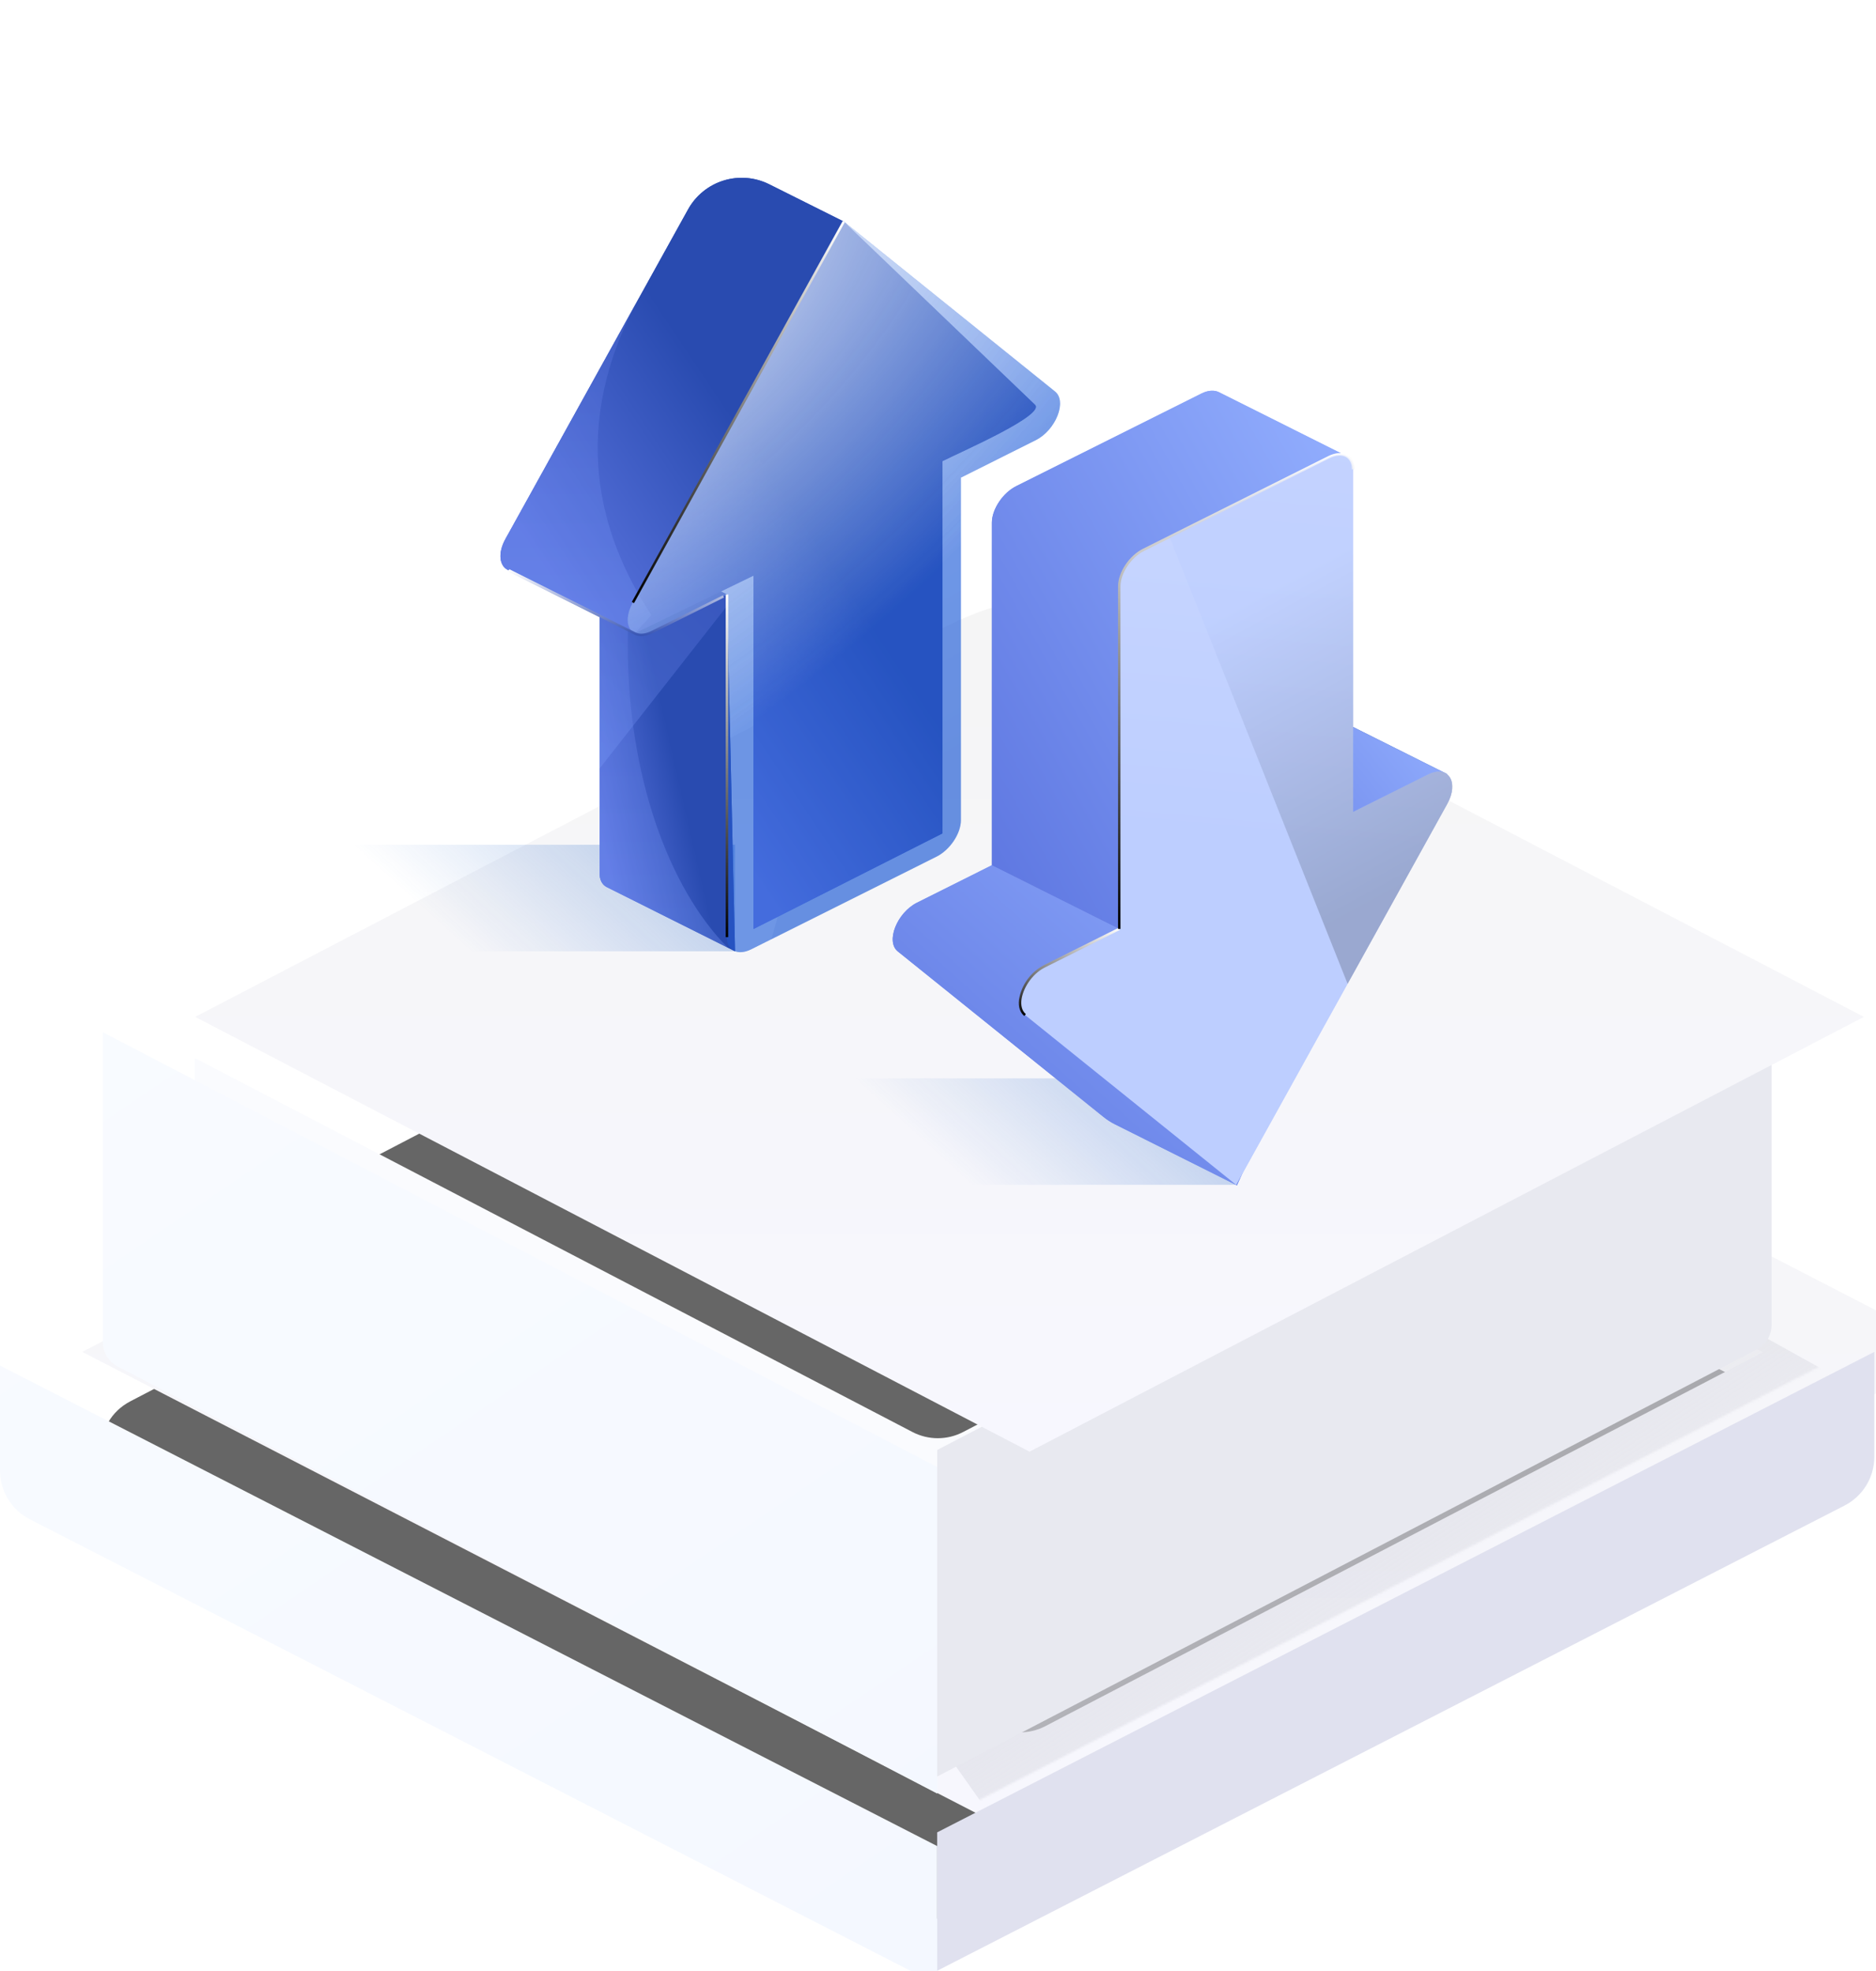
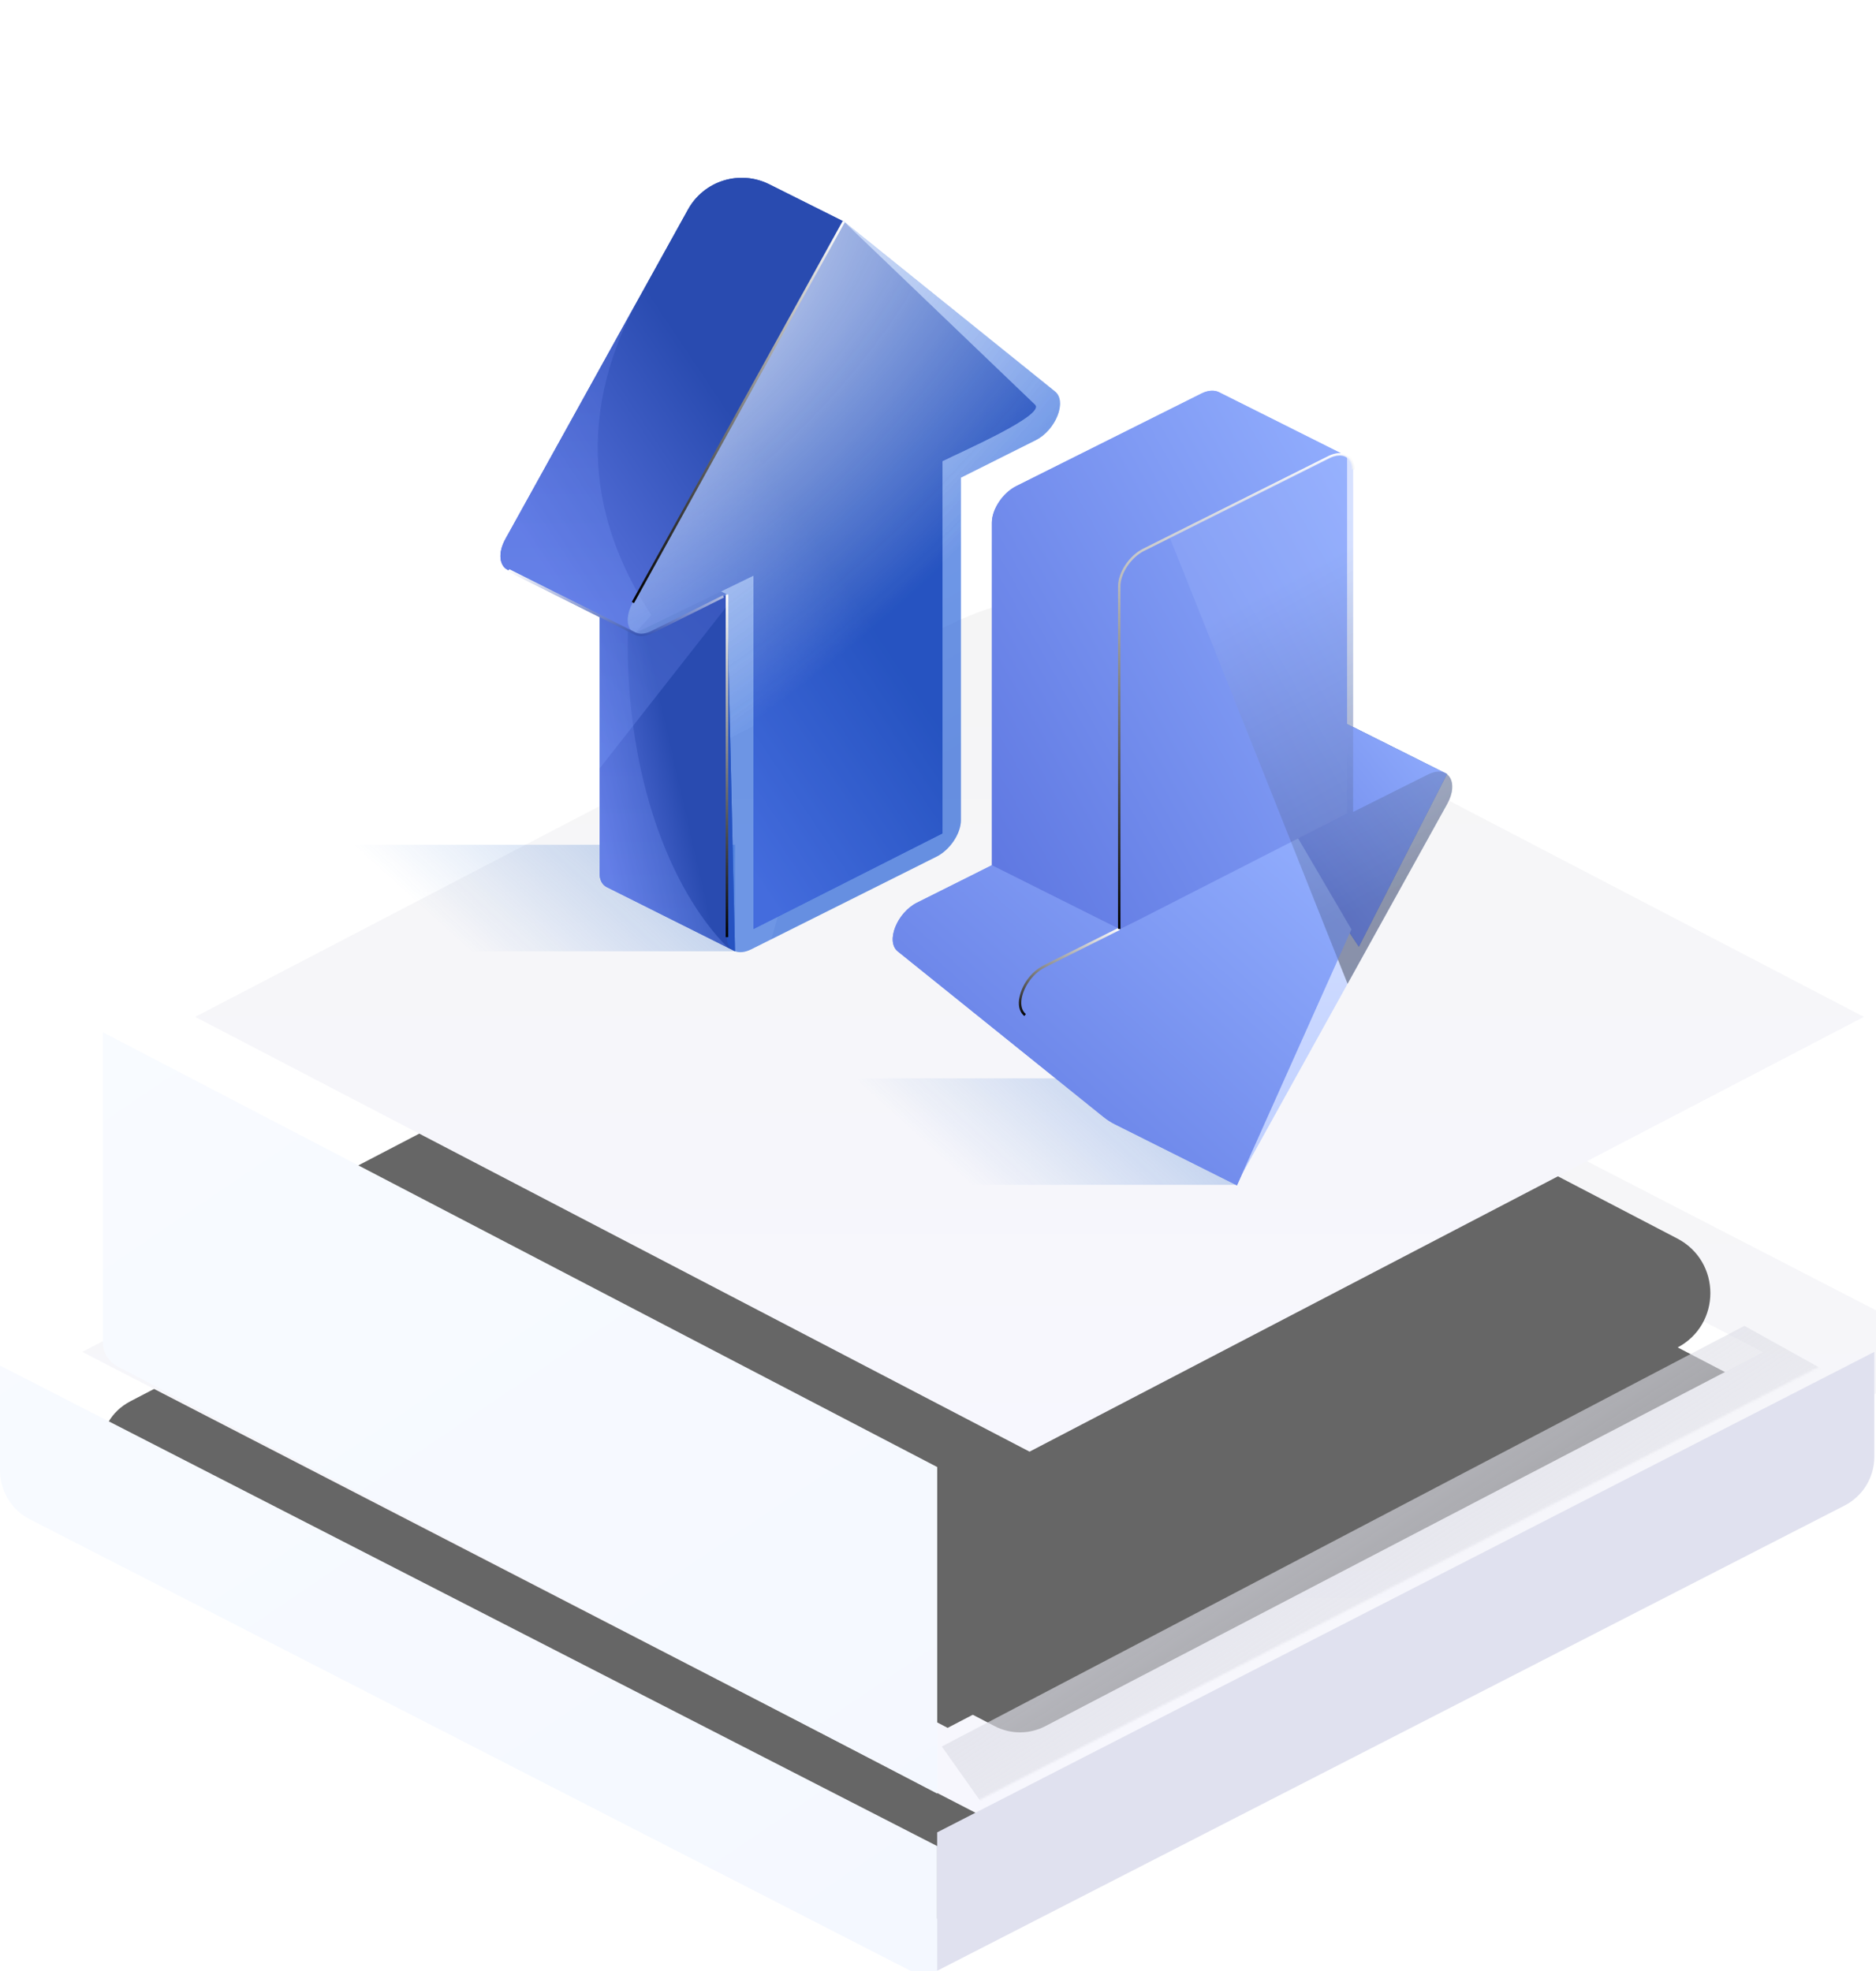
<svg xmlns="http://www.w3.org/2000/svg" width="844" height="887" viewBox="0 0 844 887" fill="none">
  <g filter="url(#filter0_f_2010_3110)">
    <path d="M801.288 630.53L429.969 437.005L58.65 630.53C40.968 639.745 40.968 665.047 58.65 674.262L429.969 867.787L801.288 674.262C818.97 665.047 818.97 639.745 801.288 630.53Z" fill="#666666" />
  </g>
  <g filter="url(#filter1_i_2010_3110)">
    <path fill-rule="evenodd" clip-rule="evenodd" d="M449.891 399.15L843.245 602.13L421.623 819.697L0 602.13L393.354 399.15C411.089 389.999 432.156 389.999 449.891 399.15ZM450.397 442.926L756.149 602.278L433.303 770.54C426.161 774.262 417.652 774.262 410.51 770.54L87.664 602.278L393.416 442.926C411.27 433.621 432.543 433.621 450.397 442.926Z" fill="url(#paint0_linear_2010_3110)" />
  </g>
  <mask id="mask0_2010_3110" style="mask-type:alpha" maskUnits="userSpaceOnUse" x="0" y="392" width="844" height="428">
    <path fill-rule="evenodd" clip-rule="evenodd" d="M449.891 399.15L843.245 602.13L421.623 819.697L0 602.13L393.354 399.15C411.089 389.999 432.156 389.999 449.891 399.15ZM450.397 442.926L756.149 602.278L433.303 770.54C426.161 774.262 417.652 774.262 410.51 770.54L87.664 602.278L393.416 442.926C411.27 433.621 432.543 433.621 450.397 442.926Z" fill="url(#paint1_linear_2010_3110)" />
  </mask>
  <g mask="url(#mask0_2010_3110)">
    <g filter="url(#filter2_f_2010_3110)">
      <path d="M546.858 959.916L423.711 785.863L784.804 596.58L1031.1 733.647L546.858 959.916Z" fill="url(#paint2_linear_2010_3110)" />
    </g>
  </g>
  <g filter="url(#filter3_f_2010_3110)">
    <path d="M754.587 557.281L426.336 386.203L98.086 557.281C78.228 567.63 78.228 596.045 98.086 606.394L426.336 777.473L754.587 606.394C774.445 596.045 774.445 567.63 754.587 557.281Z" fill="#666666" />
  </g>
-   <path d="M106.125 616.546L421.907 781.126L737.689 616.546C749.003 610.65 756.149 598.596 756.149 585.411V476.089L433.303 644.351C426.161 648.073 417.652 648.073 410.51 644.351L87.664 476.089V585.411C87.664 598.596 94.811 610.65 106.125 616.546Z" fill="#FAFBFE" />
  <g filter="url(#filter4_i_2010_3110)">
    <path d="M421.623 880.615L13.407 671.287C5.176 667.067 0 658.595 0 649.346V602.13L421.623 818.333V880.615Z" fill="url(#paint3_linear_2010_3110)" />
  </g>
  <g filter="url(#filter5_i_2010_3110)">
    <path d="M421.649 793.204L52.912 601.025C48.837 598.901 46.281 594.687 46.281 590.092V450.635L421.649 646.27V793.204Z" fill="url(#paint4_linear_2010_3110)" />
  </g>
  <g filter="url(#filter6_i_2010_3110)">
    <path d="M421.621 880.615L829.837 671.287C838.067 667.067 843.244 658.595 843.244 649.346V602.13L421.621 818.333V880.615Z" fill="#E0E1EF" />
  </g>
  <g filter="url(#filter7_i_2010_3110)">
-     <path d="M421.648 793.204L790.385 601.025C794.46 598.901 797.016 594.687 797.016 590.092V450.635L421.648 646.27V793.204Z" fill="#E8E9F0" />
-   </g>
+     </g>
  <g filter="url(#filter8_i_2010_3110)">
    <path d="M797.017 450.635L485.641 288.352C454.285 272.009 438.607 263.838 421.649 263.838C404.691 263.838 389.013 272.009 357.656 288.352L46.281 450.635L421.649 646.27L797.017 450.635Z" fill="url(#paint5_linear_2010_3110)" />
  </g>
  <g clip-path="url(#clip0_2010_3110)">
    <g style="mix-blend-mode:multiply" filter="url(#filter9_f_2010_3110)">
      <path d="M330.66 380.12H143V428.05H330.66V380.12Z" fill="url(#paint6_linear_2010_3110)" fill-opacity="0.6" />
    </g>
    <path d="M269.77 238.89V393C269.77 396 271 398.16 272.99 399.15L330.66 428.01L327.05 267.5L269.77 238.89Z" fill="url(#paint7_linear_2010_3110)" />
    <path style="mix-blend-mode:multiply" opacity="0.3" d="M327.42 426.43C300.53 399.23 282.42 348.43 282.42 290.25C282.384 273.134 284.005 256.054 287.26 239.25L269.75 238.87V393C269.75 396 270.98 398.16 272.97 399.15L327.42 426.43Z" fill="url(#paint8_linear_2010_3110)" />
    <path style="mix-blend-mode:multiply" opacity="0.3" d="M327.05 267.54L269.77 238.89V345.78L327.05 272.72V267.54Z" fill="url(#paint9_linear_2010_3110)" />
    <g filter="url(#filter10_b_2010_3110)">
      <path d="M465.5 182L379.672 99.73L346.062 82.92C339.691 79.733 332.335 79.131 325.531 81.24C318.727 83.35 313.002 88.007 309.552 94.24L227.432 242.46C223.662 249.26 224.862 255.06 228.882 256.62L285.592 285L339 259V418L424 375V207.5C433.07 202.96 471.01 186.44 465.5 182Z" fill="url(#paint10_linear_2010_3110)" />
    </g>
    <path style="mix-blend-mode:multiply" opacity="0.3" d="M227.432 242.46C223.662 249.26 224.862 255.06 228.882 256.62L285.592 285L293.042 276.77C269.242 240.58 255.602 191.61 288.042 132.98L227.432 242.46Z" fill="url(#paint11_linear_2010_3110)" />
    <g filter="url(#filter11_b_2010_3110)">
      <path d="M379.672 99.73L284.672 271.11C279.162 281.11 284.292 288.9 293.362 284.37L327.012 267.54V421.69C327.012 427.69 331.912 430.18 337.952 427.16L421.302 385.47C427.352 382.47 432.302 375.1 432.302 369.06V214.91L465.952 198.08C475.022 193.54 480.152 180.58 474.632 176.14L379.672 99.73Z" fill="#2160DB" fill-opacity="0.4" />
      <path d="M379.672 99.73L284.672 271.11C279.162 281.11 284.292 288.9 293.362 284.37L327.012 267.54V421.69C327.012 427.69 331.912 430.18 337.952 427.16L421.302 385.47C427.352 382.47 432.302 375.1 432.302 369.06V214.91L465.952 198.08C475.022 193.54 480.152 180.58 474.632 176.14L379.672 99.73Z" fill="url(#paint12_radial_2010_3110)" fill-opacity="0.8" />
    </g>
    <g style="mix-blend-mode:screen">
      <path d="M379.131 99.42L284.262 270.85L285.233 271.388L380.102 99.957L379.131 99.42Z" fill="url(#paint13_linear_2010_3110)" />
    </g>
    <g style="mix-blend-mode:screen">
      <path d="M327.61 267.54H326.5V421.69H327.61V267.54Z" fill="url(#paint14_linear_2010_3110)" />
    </g>
    <path style="mix-blend-mode:screen" opacity="0.1" d="M347.07 422.62L421.34 385.47C427.39 382.47 432.34 375.1 432.34 369.06V214.91L465.99 198.08C475.06 193.54 480.19 180.58 474.67 176.14L426.26 137.14L347.07 422.62Z" fill="url(#paint15_linear_2010_3110)" />
    <g style="mix-blend-mode:multiply">
      <path d="M288.479 286.24C287.384 286.254 286.303 286 285.329 285.5L228.629 257.12L229.129 256.12L285.839 284.51C287.729 285.51 290.319 285.28 293.149 283.87L325.229 267.87L325.729 268.87L293.649 284.87C292.055 285.721 290.285 286.19 288.479 286.24Z" fill="url(#paint16_linear_2010_3110)" />
    </g>
    <g style="mix-blend-mode:overlay">
      <path d="M269.77 238.89V393C269.77 396 271 398.16 272.99 399.15L330.66 428.01L327.05 267.5L269.77 238.89Z" fill="url(#paint17_linear_2010_3110)" />
      <path style="mix-blend-mode:multiply" opacity="0.3" d="M327.42 426.43C300.53 399.23 282.42 348.43 282.42 290.25C282.384 273.134 284.005 256.054 287.26 239.25L269.75 238.87V393C269.75 396 270.98 398.16 272.97 399.15L327.42 426.43Z" fill="url(#paint18_linear_2010_3110)" />
      <path style="mix-blend-mode:multiply" opacity="0.3" d="M327.05 267.54L269.77 238.89V345.78L327.05 272.72V267.54Z" fill="url(#paint19_linear_2010_3110)" />
      <g filter="url(#filter12_b_2010_3110)">
        <path d="M465.5 182L379.672 99.73L346.062 82.92C339.691 79.733 332.335 79.131 325.531 81.24C318.727 83.35 313.002 88.007 309.552 94.24L227.432 242.46C223.662 249.26 224.862 255.06 228.882 256.62L285.592 285L339 259V418L424 375V207.5C433.07 202.96 471.01 186.44 465.5 182Z" fill="url(#paint20_linear_2010_3110)" />
      </g>
      <path style="mix-blend-mode:multiply" opacity="0.3" d="M227.432 242.46C223.662 249.26 224.862 255.06 228.882 256.62L285.592 285L293.042 276.77C269.242 240.58 255.602 191.61 288.042 132.98L227.432 242.46Z" fill="url(#paint21_linear_2010_3110)" />
      <g filter="url(#filter13_b_2010_3110)">
        <path d="M379.672 99.73L284.672 271.11C279.162 281.11 284.292 288.9 293.362 284.37L327.012 267.54V421.69C327.012 427.69 331.912 430.18 337.952 427.16L421.302 385.47C427.352 382.47 432.302 375.1 432.302 369.06V214.91L465.952 198.08C475.022 193.54 480.152 180.58 474.632 176.14L379.672 99.73Z" fill="#2160DB" fill-opacity="0.4" />
        <path d="M379.672 99.73L284.672 271.11C279.162 281.11 284.292 288.9 293.362 284.37L327.012 267.54V421.69C327.012 427.69 331.912 430.18 337.952 427.16L421.302 385.47C427.352 382.47 432.302 375.1 432.302 369.06V214.91L465.952 198.08C475.022 193.54 480.152 180.58 474.632 176.14L379.672 99.73Z" fill="url(#paint22_radial_2010_3110)" fill-opacity="0.8" />
      </g>
      <g style="mix-blend-mode:screen">
        <path d="M379.131 99.42L284.262 270.85L285.233 271.388L380.102 99.957L379.131 99.42Z" fill="url(#paint23_linear_2010_3110)" />
      </g>
      <g style="mix-blend-mode:screen">
        <path d="M327.61 267.54H326.5V421.69H327.61V267.54Z" fill="url(#paint24_linear_2010_3110)" />
      </g>
      <g style="mix-blend-mode:multiply">
        <path d="M288.479 286.24C287.384 286.254 286.303 286 285.329 285.5L228.629 257.12L229.129 256.12L285.839 284.51C287.729 285.51 290.319 285.28 293.149 283.87L325.229 267.87L325.729 268.87L293.649 284.87C292.055 285.721 290.285 286.19 288.479 286.24Z" fill="url(#paint25_linear_2010_3110)" />
      </g>
    </g>
    <g style="mix-blend-mode:multiply" filter="url(#filter14_f_2010_3110)">
      <path d="M556.14 485.21H368.48V533.14H556.14V485.21Z" fill="url(#paint26_linear_2010_3110)" fill-opacity="0.6" />
    </g>
    <path d="M611.34 426L651 348.3L593.34 319.43C591.4 318.2 588.55 318.16 585.15 319.86L551.5 336.69L611.34 426Z" fill="#174589" fill-opacity="0.4" />
    <path d="M611.34 426L651 348.3L593.34 319.43C591.4 318.2 588.55 318.16 585.15 319.86L551.5 336.69L611.34 426Z" fill="url(#paint27_linear_2010_3110)" />
    <path d="M446.238 389.32L412.588 406.15C403.518 410.68 398.388 423.65 403.898 428.09L496.548 502.65C498.081 503.883 499.74 504.949 501.498 505.83L556.498 533.37L608 418.18L583 375.5L503.898 418.18L446.238 389.32Z" fill="url(#paint28_linear_2010_3110)" />
    <path d="M606.048 205.34L548.388 176.47C546.388 175.47 543.618 175.53 540.528 177.07L457.178 218.75C451.178 221.75 446.238 229.12 446.238 235.17V389.32L503.898 418.18L606.048 366V205.34Z" fill="url(#paint29_linear_2010_3110)" />
    <g filter="url(#filter15_b_2010_3110)">
      <path d="M556.14 533.15L461.19 456.74C455.67 452.3 460.8 439.33 469.87 434.8L503.52 418V263.81C503.52 257.81 508.42 250.42 514.46 247.4L597.82 205.72C603.82 202.72 608.76 205.14 608.76 211.19V365.34L642.41 348.51C651.48 343.98 656.61 351.81 651.09 361.76L556.14 533.15Z" fill="url(#paint30_linear_2010_3110)" />
    </g>
    <g style="mix-blend-mode:screen">
      <path d="M460.838 457.17C458.948 455.65 458.088 453.08 458.428 449.95C458.941 446.648 460.22 443.513 462.163 440.795C464.107 438.077 466.66 435.853 469.618 434.3L503.268 417.47L503.768 418.47L470.118 435.3C463.938 438.39 460.048 445.21 459.528 450.07C459.318 452.01 459.528 454.67 461.528 456.3L460.838 457.17Z" fill="url(#paint31_linear_2010_3110)" />
    </g>
    <g style="mix-blend-mode:screen">
      <path d="M504.08 418H503V263.81C503 257.59 508 250.01 514.25 246.91L597.6 205.22C600.89 203.58 604.06 203.43 606.3 204.81C608.3 206.03 609.3 208.29 609.3 211.19H608.2C608.2 208.69 607.31 206.76 605.68 205.76C603.78 204.58 601 204.76 598.07 206.21L514.71 247.9C508.85 250.83 504.08 257.97 504.08 263.81V418Z" fill="url(#paint32_linear_2010_3110)" />
    </g>
    <path style="mix-blend-mode:screen" opacity="0.2" d="M606.268 442.66L651.088 361.76C656.608 351.81 651.478 343.98 642.408 348.51L608.758 365.34V211.19C608.758 205.19 603.858 202.69 597.818 205.72L526.148 241.56L606.268 442.66Z" fill="url(#paint33_linear_2010_3110)" />
    <g style="mix-blend-mode:overlay">
      <path d="M611.34 426L651 348.3L593.34 319.43C591.4 318.2 588.55 318.16 585.15 319.86L551.5 336.69L611.34 426Z" fill="#174589" fill-opacity="0.4" />
      <path d="M611.34 426L651 348.3L593.34 319.43C591.4 318.2 588.55 318.16 585.15 319.86L551.5 336.69L611.34 426Z" fill="url(#paint34_linear_2010_3110)" />
      <path d="M446.238 389.32L412.588 406.15C403.518 410.68 398.388 423.65 403.898 428.09L496.548 502.65C498.081 503.883 499.74 504.949 501.498 505.83L556.498 533.37L608 418.18L583 375.5L503.898 418.18L446.238 389.32Z" fill="url(#paint35_linear_2010_3110)" />
      <path d="M606.048 205.34L548.388 176.47C546.388 175.47 543.618 175.53 540.528 177.07L457.178 218.75C451.178 221.75 446.238 229.12 446.238 235.17V389.32L503.898 418.18L606.048 366V205.34Z" fill="url(#paint36_linear_2010_3110)" />
      <g filter="url(#filter16_b_2010_3110)">
-         <path d="M556.14 533.15L461.19 456.74C455.67 452.3 460.8 439.33 469.87 434.8L503.52 418V263.81C503.52 257.81 508.42 250.42 514.46 247.4L597.82 205.72C603.82 202.72 608.76 205.14 608.76 211.19V365.34L642.41 348.51C651.48 343.98 656.61 351.81 651.09 361.76L556.14 533.15Z" fill="url(#paint37_linear_2010_3110)" />
-       </g>
+         </g>
      <g style="mix-blend-mode:screen">
        <path d="M460.838 457.17C458.948 455.65 458.088 453.08 458.428 449.95C458.941 446.648 460.22 443.513 462.163 440.795C464.107 438.077 466.66 435.853 469.618 434.3L503.268 417.47L503.768 418.47L470.118 435.3C463.938 438.39 460.048 445.21 459.528 450.07C459.318 452.01 459.528 454.67 461.528 456.3L460.838 457.17Z" fill="url(#paint38_linear_2010_3110)" />
      </g>
      <g style="mix-blend-mode:screen">
        <path d="M504.08 418H503V263.81C503 257.59 508 250.01 514.25 246.91L597.6 205.22C600.89 203.58 604.06 203.43 606.3 204.81C608.3 206.03 609.3 208.29 609.3 211.19H608.2C608.2 208.69 607.31 206.76 605.68 205.76C603.78 204.58 601 204.76 598.07 206.21L514.71 247.9C508.85 250.83 504.08 257.97 504.08 263.81V418Z" fill="url(#paint39_linear_2010_3110)" />
      </g>
      <path style="mix-blend-mode:screen" opacity="0.2" d="M606.268 442.66L651.088 361.76C656.608 351.81 651.478 343.98 642.408 348.51L608.758 365.34V211.19C608.758 205.19 603.858 202.69 597.818 205.72L526.148 241.56L606.268 442.66Z" fill="url(#paint40_linear_2010_3110)" />
    </g>
  </g>
  <defs>
    <filter id="filter0_f_2010_3110" x="26.895" y="418.512" width="806.147" height="467.768" filterUnits="userSpaceOnUse" color-interpolation-filters="sRGB">
      <feFlood flood-opacity="0" result="BackgroundImageFix" />
      <feBlend mode="normal" in="SourceGraphic" in2="BackgroundImageFix" result="shape" />
      <feGaussianBlur stdDeviation="9.247" result="effect1_foregroundBlur_2010_3110" />
    </filter>
    <filter id="filter1_i_2010_3110" x="0" y="392.287" width="880.232" height="433.574" filterUnits="userSpaceOnUse" color-interpolation-filters="sRGB">
      <feFlood flood-opacity="0" result="BackgroundImageFix" />
      <feBlend mode="normal" in="SourceGraphic" in2="BackgroundImageFix" result="shape" />
      <feColorMatrix in="SourceAlpha" type="matrix" values="0 0 0 0 0 0 0 0 0 0 0 0 0 0 0 0 0 0 127 0" result="hardAlpha" />
      <feOffset dx="36.987" dy="6.164" />
      <feGaussianBlur stdDeviation="18.493" />
      <feComposite in2="hardAlpha" operator="arithmetic" k2="-1" k3="1" />
      <feColorMatrix type="matrix" values="0 0 0 0 1 0 0 0 0 1 0 0 0 0 1 0 0 0 0.7 0" />
      <feBlend mode="normal" in2="shape" result="effect1_innerShadow_2010_3110" />
    </filter>
    <filter id="filter2_f_2010_3110" x="411.382" y="584.251" width="632.045" height="387.994" filterUnits="userSpaceOnUse" color-interpolation-filters="sRGB">
      <feFlood flood-opacity="0" result="BackgroundImageFix" />
      <feBlend mode="normal" in="SourceGraphic" in2="BackgroundImageFix" result="shape" />
      <feGaussianBlur stdDeviation="6.164" result="effect1_foregroundBlur_2010_3110" />
    </filter>
    <filter id="filter3_f_2010_3110" x="64.7" y="367.709" width="723.274" height="428.257" filterUnits="userSpaceOnUse" color-interpolation-filters="sRGB">
      <feFlood flood-opacity="0" result="BackgroundImageFix" />
      <feBlend mode="normal" in="SourceGraphic" in2="BackgroundImageFix" result="shape" />
      <feGaussianBlur stdDeviation="9.247" result="effect1_foregroundBlur_2010_3110" />
    </filter>
    <filter id="filter4_i_2010_3110" x="0" y="602.13" width="421.623" height="284.65" filterUnits="userSpaceOnUse" color-interpolation-filters="sRGB">
      <feFlood flood-opacity="0" result="BackgroundImageFix" />
      <feBlend mode="normal" in="SourceGraphic" in2="BackgroundImageFix" result="shape" />
      <feColorMatrix in="SourceAlpha" type="matrix" values="0 0 0 0 0 0 0 0 0 0 0 0 0 0 0 0 0 0 127 0" result="hardAlpha" />
      <feOffset dy="12.329" />
      <feGaussianBlur stdDeviation="3.082" />
      <feComposite in2="hardAlpha" operator="arithmetic" k2="-1" k3="1" />
      <feColorMatrix type="matrix" values="0 0 0 0 1 0 0 0 0 1 0 0 0 0 1 0 0 0 1 0" />
      <feBlend mode="normal" in2="shape" result="effect1_innerShadow_2010_3110" />
    </filter>
    <filter id="filter5_i_2010_3110" x="46.281" y="450.635" width="375.368" height="349.492" filterUnits="userSpaceOnUse" color-interpolation-filters="sRGB">
      <feFlood flood-opacity="0" result="BackgroundImageFix" />
      <feBlend mode="normal" in="SourceGraphic" in2="BackgroundImageFix" result="shape" />
      <feColorMatrix in="SourceAlpha" type="matrix" values="0 0 0 0 0 0 0 0 0 0 0 0 0 0 0 0 0 0 127 0" result="hardAlpha" />
      <feOffset dy="13.846" />
      <feGaussianBlur stdDeviation="3.461" />
      <feComposite in2="hardAlpha" operator="arithmetic" k2="-1" k3="1" />
      <feColorMatrix type="matrix" values="0 0 0 0 1 0 0 0 0 1 0 0 0 0 1 0 0 0 1 0" />
      <feBlend mode="normal" in2="shape" result="effect1_innerShadow_2010_3110" />
    </filter>
    <filter id="filter6_i_2010_3110" x="421.621" y="602.13" width="421.623" height="284.65" filterUnits="userSpaceOnUse" color-interpolation-filters="sRGB">
      <feFlood flood-opacity="0" result="BackgroundImageFix" />
      <feBlend mode="normal" in="SourceGraphic" in2="BackgroundImageFix" result="shape" />
      <feColorMatrix in="SourceAlpha" type="matrix" values="0 0 0 0 0 0 0 0 0 0 0 0 0 0 0 0 0 0 127 0" result="hardAlpha" />
      <feOffset dy="6.164" />
      <feGaussianBlur stdDeviation="3.082" />
      <feComposite in2="hardAlpha" operator="arithmetic" k2="-1" k3="1" />
      <feColorMatrix type="matrix" values="0 0 0 0 1 0 0 0 0 1 0 0 0 0 1 0 0 0 0.3 0" />
      <feBlend mode="normal" in2="shape" result="effect1_innerShadow_2010_3110" />
    </filter>
    <filter id="filter7_i_2010_3110" x="421.648" y="450.635" width="375.368" height="348.733" filterUnits="userSpaceOnUse" color-interpolation-filters="sRGB">
      <feFlood flood-opacity="0" result="BackgroundImageFix" />
      <feBlend mode="normal" in="SourceGraphic" in2="BackgroundImageFix" result="shape" />
      <feColorMatrix in="SourceAlpha" type="matrix" values="0 0 0 0 0 0 0 0 0 0 0 0 0 0 0 0 0 0 127 0" result="hardAlpha" />
      <feOffset dy="6.164" />
      <feGaussianBlur stdDeviation="3.082" />
      <feComposite in2="hardAlpha" operator="arithmetic" k2="-1" k3="1" />
      <feColorMatrix type="matrix" values="0 0 0 0 1 0 0 0 0 1 0 0 0 0 1 0 0 0 0.4 0" />
      <feBlend mode="normal" in2="shape" result="effect1_innerShadow_2010_3110" />
    </filter>
    <filter id="filter8_i_2010_3110" x="46.281" y="263.838" width="792.273" height="389.355" filterUnits="userSpaceOnUse" color-interpolation-filters="sRGB">
      <feFlood flood-opacity="0" result="BackgroundImageFix" />
      <feBlend mode="normal" in="SourceGraphic" in2="BackgroundImageFix" result="shape" />
      <feColorMatrix in="SourceAlpha" type="matrix" values="0 0 0 0 0 0 0 0 0 0 0 0 0 0 0 0 0 0 127 0" result="hardAlpha" />
      <feOffset dx="41.538" dy="6.923" />
      <feGaussianBlur stdDeviation="20.769" />
      <feComposite in2="hardAlpha" operator="arithmetic" k2="-1" k3="1" />
      <feColorMatrix type="matrix" values="0 0 0 0 1 0 0 0 0 1 0 0 0 0 1 0 0 0 0.7 0" />
      <feBlend mode="normal" in2="shape" result="effect1_innerShadow_2010_3110" />
    </filter>
    <filter id="filter9_f_2010_3110" x="128.417" y="365.537" width="216.825" height="77.095" filterUnits="userSpaceOnUse" color-interpolation-filters="sRGB">
      <feFlood flood-opacity="0" result="BackgroundImageFix" />
      <feBlend mode="normal" in="SourceGraphic" in2="BackgroundImageFix" result="shape" />
      <feGaussianBlur stdDeviation="7.291" result="effect1_foregroundBlur_2010_3110" />
    </filter>
    <filter id="filter10_b_2010_3110" x="216.591" y="71.44" width="258.014" height="355.121" filterUnits="userSpaceOnUse" color-interpolation-filters="sRGB">
      <feFlood flood-opacity="0" result="BackgroundImageFix" />
      <feGaussianBlur in="BackgroundImageFix" stdDeviation="4.281" />
      <feComposite in2="SourceAlpha" operator="in" result="effect1_backgroundBlur_2010_3110" />
      <feBlend mode="normal" in="SourceGraphic" in2="effect1_backgroundBlur_2010_3110" result="shape" />
    </filter>
    <filter id="filter11_b_2010_3110" x="273.837" y="91.169" width="211.636" height="345.839" filterUnits="userSpaceOnUse" color-interpolation-filters="sRGB">
      <feFlood flood-opacity="0" result="BackgroundImageFix" />
      <feGaussianBlur in="BackgroundImageFix" stdDeviation="4.281" />
      <feComposite in2="SourceAlpha" operator="in" result="effect1_backgroundBlur_2010_3110" />
      <feBlend mode="normal" in="SourceGraphic" in2="effect1_backgroundBlur_2010_3110" result="shape" />
    </filter>
    <filter id="filter12_b_2010_3110" x="216.591" y="71.44" width="258.014" height="355.121" filterUnits="userSpaceOnUse" color-interpolation-filters="sRGB">
      <feFlood flood-opacity="0" result="BackgroundImageFix" />
      <feGaussianBlur in="BackgroundImageFix" stdDeviation="4.281" />
      <feComposite in2="SourceAlpha" operator="in" result="effect1_backgroundBlur_2010_3110" />
      <feBlend mode="normal" in="SourceGraphic" in2="effect1_backgroundBlur_2010_3110" result="shape" />
    </filter>
    <filter id="filter13_b_2010_3110" x="273.837" y="91.169" width="211.636" height="345.839" filterUnits="userSpaceOnUse" color-interpolation-filters="sRGB">
      <feFlood flood-opacity="0" result="BackgroundImageFix" />
      <feGaussianBlur in="BackgroundImageFix" stdDeviation="4.281" />
      <feComposite in2="SourceAlpha" operator="in" result="effect1_backgroundBlur_2010_3110" />
      <feBlend mode="normal" in="SourceGraphic" in2="effect1_backgroundBlur_2010_3110" result="shape" />
    </filter>
    <filter id="filter14_f_2010_3110" x="353.897" y="470.627" width="216.826" height="77.095" filterUnits="userSpaceOnUse" color-interpolation-filters="sRGB">
      <feFlood flood-opacity="0" result="BackgroundImageFix" />
      <feBlend mode="normal" in="SourceGraphic" in2="BackgroundImageFix" result="shape" />
      <feGaussianBlur stdDeviation="7.291" result="effect1_foregroundBlur_2010_3110" />
    </filter>
    <filter id="filter15_b_2010_3110" x="443.91" y="189.434" width="224.459" height="358.716" filterUnits="userSpaceOnUse" color-interpolation-filters="sRGB">
      <feFlood flood-opacity="0" result="BackgroundImageFix" />
      <feGaussianBlur in="BackgroundImageFix" stdDeviation="7.5" />
      <feComposite in2="SourceAlpha" operator="in" result="effect1_backgroundBlur_2010_3110" />
      <feBlend mode="normal" in="SourceGraphic" in2="effect1_backgroundBlur_2010_3110" result="shape" />
    </filter>
    <filter id="filter16_b_2010_3110" x="443.91" y="189.434" width="224.459" height="358.716" filterUnits="userSpaceOnUse" color-interpolation-filters="sRGB">
      <feFlood flood-opacity="0" result="BackgroundImageFix" />
      <feGaussianBlur in="BackgroundImageFix" stdDeviation="7.5" />
      <feComposite in2="SourceAlpha" operator="in" result="effect1_backgroundBlur_2010_3110" />
      <feBlend mode="normal" in="SourceGraphic" in2="effect1_backgroundBlur_2010_3110" result="shape" />
    </filter>
    <linearGradient id="paint0_linear_2010_3110" x1="421.264" y1="382.054" x2="421.264" y2="823.414" gradientUnits="userSpaceOnUse">
      <stop stop-color="#F5F5F5" />
      <stop offset="1" stop-color="#F7F7FE" />
    </linearGradient>
    <linearGradient id="paint1_linear_2010_3110" x1="421.264" y1="382.054" x2="421.264" y2="823.414" gradientUnits="userSpaceOnUse">
      <stop stop-color="#F5F5F5" />
      <stop offset="1" stop-color="#F7F7FE" />
    </linearGradient>
    <linearGradient id="paint2_linear_2010_3110" x1="508.444" y1="546.539" x2="761.648" y2="937.988" gradientUnits="userSpaceOnUse">
      <stop stop-color="#E0E1EF" />
      <stop offset="1" stop-color="#D9D9D9" stop-opacity="0" />
    </linearGradient>
    <linearGradient id="paint3_linear_2010_3110" x1="-379.555" y1="-313.111" x2="429.132" y2="877.256" gradientUnits="userSpaceOnUse">
      <stop stop-color="white" />
      <stop offset="1" stop-color="#F4F8FF" />
    </linearGradient>
    <linearGradient id="paint4_linear_2010_3110" x1="-328.768" y1="-355.84" x2="465.851" y2="818.614" gradientUnits="userSpaceOnUse">
      <stop stop-color="white" />
      <stop offset="1" stop-color="#F4F8FF" />
    </linearGradient>
    <linearGradient id="paint5_linear_2010_3110" x1="421.33" y1="255" x2="421.33" y2="645.937" gradientUnits="userSpaceOnUse">
      <stop stop-color="#F5F5F5" />
      <stop offset="1" stop-color="#F7F7FE" />
    </linearGradient>
    <linearGradient id="paint6_linear_2010_3110" x1="237" y1="451.5" x2="379.5" y2="294.5" gradientUnits="userSpaceOnUse">
      <stop stop-color="#2063C8" stop-opacity="0" />
      <stop offset="1" stop-color="#2063C8" />
    </linearGradient>
    <linearGradient id="paint7_linear_2010_3110" x1="280.355" y1="421.112" x2="319.463" y2="412.226" gradientUnits="userSpaceOnUse">
      <stop stop-color="#5C75E0" />
      <stop offset="1" stop-color="#294BB0" />
    </linearGradient>
    <linearGradient id="paint8_linear_2010_3110" x1="298.59" y1="426.43" x2="298.59" y2="238.89" gradientUnits="userSpaceOnUse">
      <stop stop-color="#7E9FFF" />
      <stop offset="1" stop-color="#5C75E0" />
    </linearGradient>
    <linearGradient id="paint9_linear_2010_3110" x1="243.04" y1="319.06" x2="310.81" y2="251.29" gradientUnits="userSpaceOnUse">
      <stop stop-color="#7E9FFF" />
      <stop offset="1" stop-color="#5C75E0" />
    </linearGradient>
    <linearGradient id="paint10_linear_2010_3110" x1="258.959" y1="277.523" x2="349.658" y2="216.804" gradientUnits="userSpaceOnUse">
      <stop stop-color="#5C75E0" />
      <stop offset="1" stop-color="#294BB0" />
    </linearGradient>
    <linearGradient id="paint11_linear_2010_3110" x1="259.102" y1="285.01" x2="259.102" y2="132.99" gradientUnits="userSpaceOnUse">
      <stop stop-color="#7E9FFF" />
      <stop offset="1" stop-color="#5C75E0" />
    </linearGradient>
    <radialGradient id="paint12_radial_2010_3110" cx="0" cy="0" r="1" gradientUnits="userSpaceOnUse" gradientTransform="translate(289.137 144.521) rotate(48.401) scale(172.534 371.012)">
      <stop stop-color="white" />
      <stop offset="1" stop-color="white" stop-opacity="0" />
    </radialGradient>
    <linearGradient id="paint13_linear_2010_3110" x1="332.176" y1="271.38" x2="332.176" y2="99.46" gradientUnits="userSpaceOnUse">
      <stop />
      <stop offset="1" stop-color="white" />
    </linearGradient>
    <linearGradient id="paint14_linear_2010_3110" x1="327.05" y1="421.69" x2="327.05" y2="267.54" gradientUnits="userSpaceOnUse">
      <stop />
      <stop offset="1" stop-color="white" />
    </linearGradient>
    <linearGradient id="paint15_linear_2010_3110" x1="366.53" y1="217.24" x2="436.32" y2="345.89" gradientUnits="userSpaceOnUse">
      <stop stop-color="#AFC4FF" />
      <stop offset="1" stop-color="#294BB0" />
    </linearGradient>
    <linearGradient id="paint16_linear_2010_3110" x1="277.179" y1="286.24" x2="277.179" y2="256.12" gradientUnits="userSpaceOnUse">
      <stop stop-color="#3653B3" />
      <stop offset="0.99" stop-color="white" />
      <stop offset="1" stop-color="#F7F8FC" />
    </linearGradient>
    <linearGradient id="paint17_linear_2010_3110" x1="280.355" y1="421.112" x2="319.463" y2="412.226" gradientUnits="userSpaceOnUse">
      <stop stop-color="#5C75E0" />
      <stop offset="1" stop-color="#294BB0" />
    </linearGradient>
    <linearGradient id="paint18_linear_2010_3110" x1="298.59" y1="426.43" x2="298.59" y2="238.89" gradientUnits="userSpaceOnUse">
      <stop stop-color="#7E9FFF" />
      <stop offset="1" stop-color="#5C75E0" />
    </linearGradient>
    <linearGradient id="paint19_linear_2010_3110" x1="243.04" y1="319.06" x2="310.81" y2="251.29" gradientUnits="userSpaceOnUse">
      <stop stop-color="#7E9FFF" />
      <stop offset="1" stop-color="#5C75E0" />
    </linearGradient>
    <linearGradient id="paint20_linear_2010_3110" x1="258.959" y1="277.523" x2="349.658" y2="216.804" gradientUnits="userSpaceOnUse">
      <stop stop-color="#5C75E0" />
      <stop offset="1" stop-color="#294BB0" />
    </linearGradient>
    <linearGradient id="paint21_linear_2010_3110" x1="259.102" y1="285.01" x2="259.102" y2="132.99" gradientUnits="userSpaceOnUse">
      <stop stop-color="#7E9FFF" />
      <stop offset="1" stop-color="#5C75E0" />
    </linearGradient>
    <radialGradient id="paint22_radial_2010_3110" cx="0" cy="0" r="1" gradientUnits="userSpaceOnUse" gradientTransform="translate(289.137 144.521) rotate(48.401) scale(172.534 371.012)">
      <stop stop-color="white" />
      <stop offset="1" stop-color="white" stop-opacity="0" />
    </radialGradient>
    <linearGradient id="paint23_linear_2010_3110" x1="332.176" y1="271.38" x2="332.176" y2="99.46" gradientUnits="userSpaceOnUse">
      <stop />
      <stop offset="1" stop-color="white" />
    </linearGradient>
    <linearGradient id="paint24_linear_2010_3110" x1="327.05" y1="421.69" x2="327.05" y2="267.54" gradientUnits="userSpaceOnUse">
      <stop />
      <stop offset="1" stop-color="white" />
    </linearGradient>
    <linearGradient id="paint25_linear_2010_3110" x1="277.179" y1="286.24" x2="277.179" y2="256.12" gradientUnits="userSpaceOnUse">
      <stop stop-color="#3653B3" />
      <stop offset="0.99" stop-color="white" />
      <stop offset="1" stop-color="#F7F8FC" />
    </linearGradient>
    <linearGradient id="paint26_linear_2010_3110" x1="462.48" y1="556.59" x2="604.98" y2="399.59" gradientUnits="userSpaceOnUse">
      <stop stop-color="#2063C8" stop-opacity="0" />
      <stop offset="1" stop-color="#2063C8" />
    </linearGradient>
    <linearGradient id="paint27_linear_2010_3110" x1="554.437" y1="429.718" x2="668.034" y2="340.135" gradientUnits="userSpaceOnUse">
      <stop stop-color="#5C75E0" />
      <stop offset="1" stop-color="#94B0FF" />
    </linearGradient>
    <linearGradient id="paint28_linear_2010_3110" x1="407.717" y1="538.833" x2="578.349" y2="348.858" gradientUnits="userSpaceOnUse">
      <stop stop-color="#5C75E0" />
      <stop offset="1" stop-color="#94B0FF" />
    </linearGradient>
    <linearGradient id="paint29_linear_2010_3110" x1="450.956" y1="426.567" x2="675.931" y2="300.233" gradientUnits="userSpaceOnUse">
      <stop stop-color="#5C75E0" />
      <stop offset="1" stop-color="#94B0FF" />
    </linearGradient>
    <linearGradient id="paint30_linear_2010_3110" x1="556.145" y1="533.15" x2="556.145" y2="204.414" gradientUnits="userSpaceOnUse">
      <stop stop-color="#BDCEFF" />
      <stop offset="1" stop-color="#F0F4FF" />
    </linearGradient>
    <linearGradient id="paint31_linear_2010_3110" x1="481.058" y1="457.17" x2="481.058" y2="417.47" gradientUnits="userSpaceOnUse">
      <stop />
      <stop offset="1" stop-color="white" />
    </linearGradient>
    <linearGradient id="paint32_linear_2010_3110" x1="556.14" y1="417.97" x2="556.14" y2="203.87" gradientUnits="userSpaceOnUse">
      <stop />
      <stop offset="1" stop-color="white" />
    </linearGradient>
    <linearGradient id="paint33_linear_2010_3110" x1="573.598" y1="263.29" x2="643.088" y2="391.37" gradientUnits="userSpaceOnUse">
      <stop stop-color="#AFC4FF" />
      <stop offset="1" stop-color="#0D1115" />
    </linearGradient>
    <linearGradient id="paint34_linear_2010_3110" x1="554.437" y1="429.718" x2="668.034" y2="340.135" gradientUnits="userSpaceOnUse">
      <stop stop-color="#5C75E0" />
      <stop offset="1" stop-color="#94B0FF" />
    </linearGradient>
    <linearGradient id="paint35_linear_2010_3110" x1="407.717" y1="538.833" x2="578.349" y2="348.858" gradientUnits="userSpaceOnUse">
      <stop stop-color="#5C75E0" />
      <stop offset="1" stop-color="#94B0FF" />
    </linearGradient>
    <linearGradient id="paint36_linear_2010_3110" x1="450.956" y1="426.567" x2="675.931" y2="300.233" gradientUnits="userSpaceOnUse">
      <stop stop-color="#5C75E0" />
      <stop offset="1" stop-color="#94B0FF" />
    </linearGradient>
    <linearGradient id="paint37_linear_2010_3110" x1="564.5" y1="380" x2="635" y2="-399" gradientUnits="userSpaceOnUse">
      <stop stop-color="#BDCEFF" />
      <stop offset="1" stop-color="#F0F4FF" />
    </linearGradient>
    <linearGradient id="paint38_linear_2010_3110" x1="481.058" y1="457.17" x2="481.058" y2="417.47" gradientUnits="userSpaceOnUse">
      <stop />
      <stop offset="1" stop-color="white" />
    </linearGradient>
    <linearGradient id="paint39_linear_2010_3110" x1="556.14" y1="417.97" x2="556.14" y2="203.87" gradientUnits="userSpaceOnUse">
      <stop />
      <stop offset="1" stop-color="white" />
    </linearGradient>
    <linearGradient id="paint40_linear_2010_3110" x1="573.598" y1="263.29" x2="643.088" y2="391.37" gradientUnits="userSpaceOnUse">
      <stop stop-color="#AFC4FF" />
      <stop offset="1" stop-color="#0D1115" />
    </linearGradient>
    <clipPath id="clip0_2010_3110">
      <rect width="510.37" height="453.37" fill="white" transform="translate(143 80)" />
    </clipPath>
  </defs>
</svg>